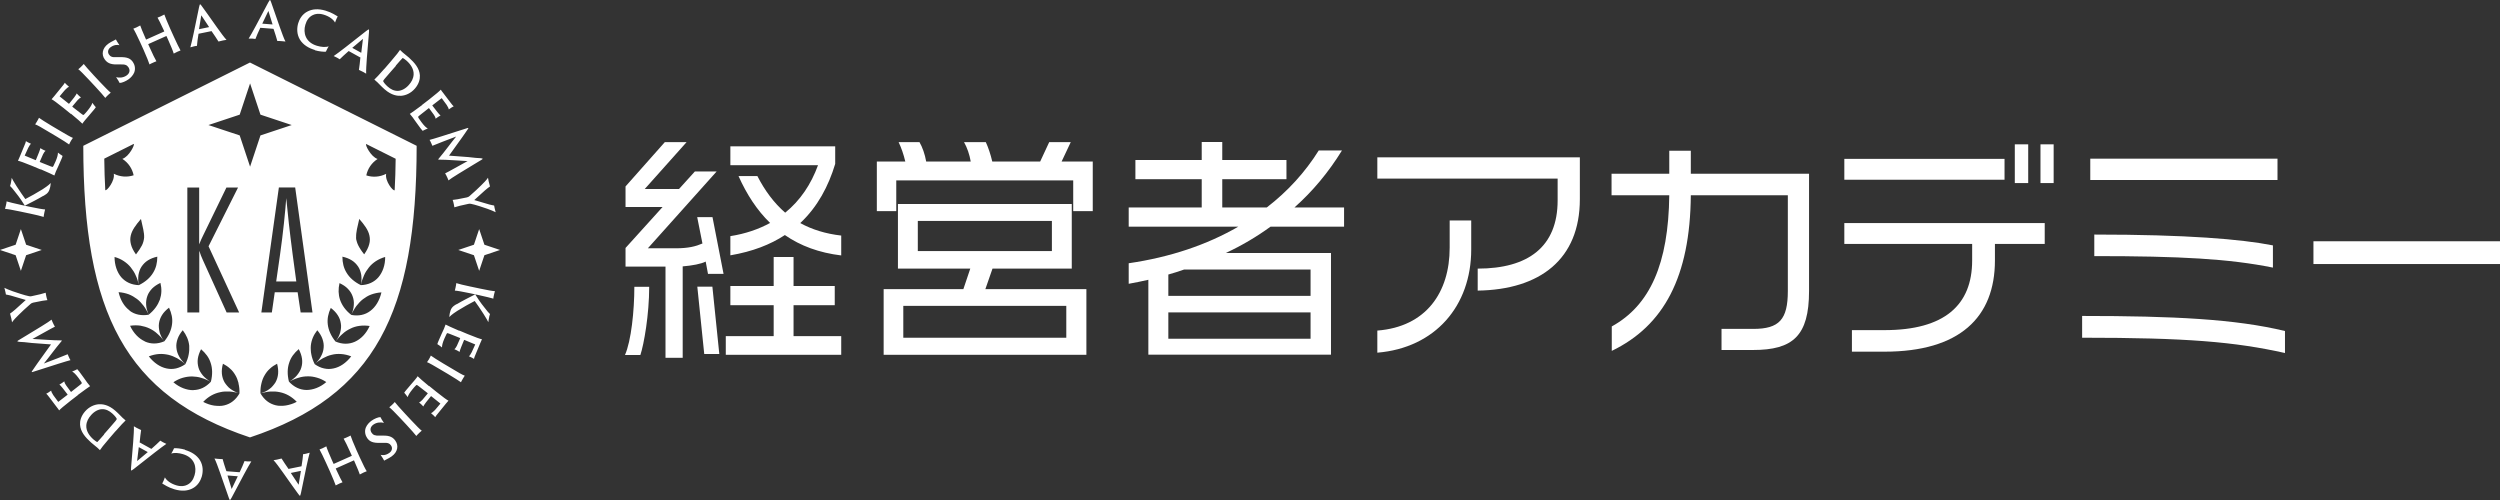
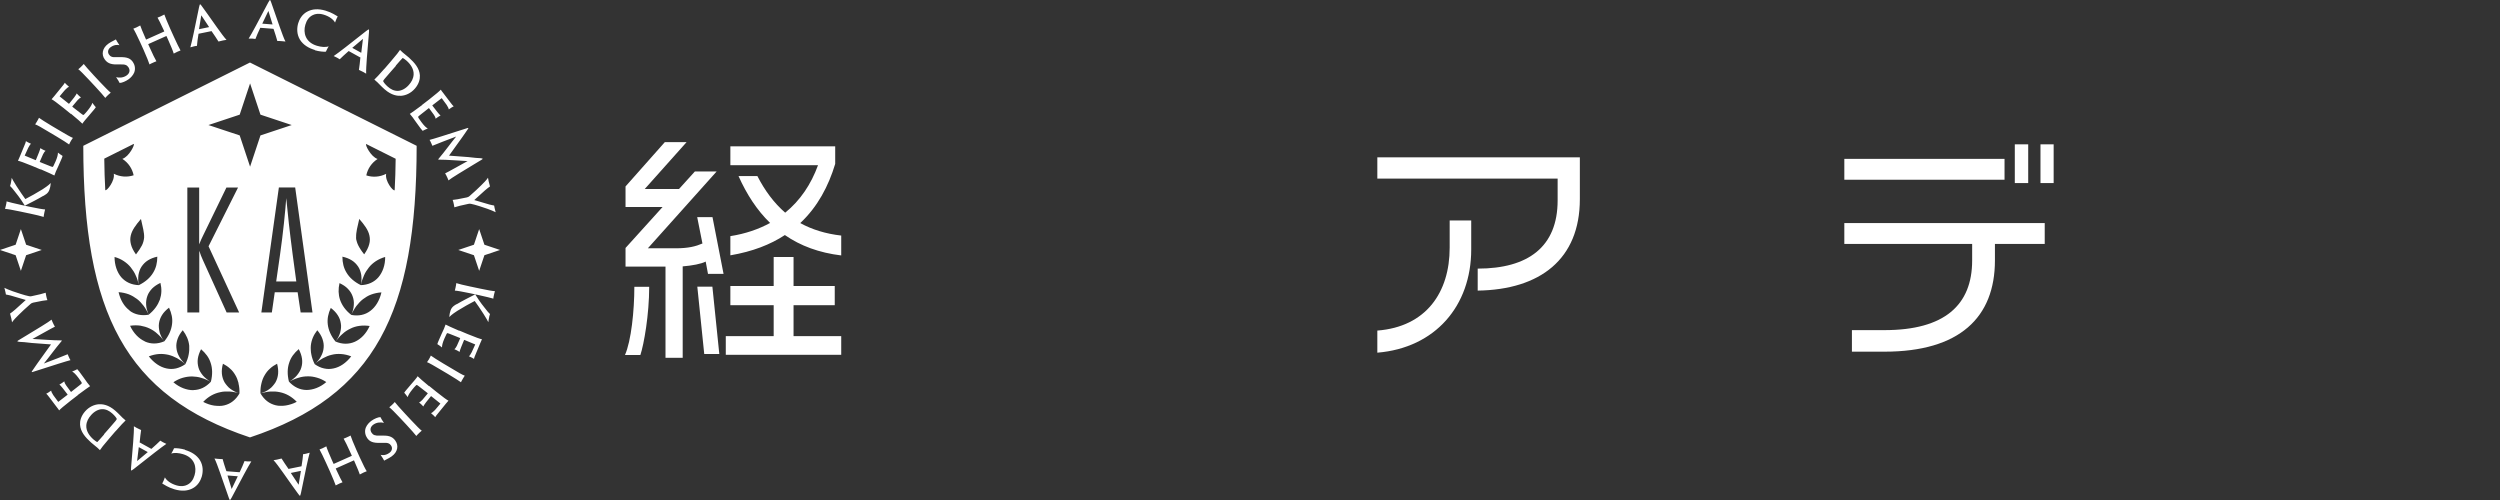
<svg xmlns="http://www.w3.org/2000/svg" id="uuid-093cefc2-27de-48ce-8de8-da7022a7ac18" viewBox="0 0 223.93 44.79">
  <rect x="0" y="0" width="223.93" height="44.79" fill="#333333" stroke="none" />
  <defs>
    <style>.uuid-d3ff8162-c1b2-41f6-890a-f6a870bcba25{fill:#fff;}</style>
  </defs>
  <path class="uuid-d3ff8162-c1b2-41f6-890a-f6a870bcba25" d="M57.35,31.8h-1.37c.56-1.27.84-3.97.84-6.11h1.33c0,2.49-.47,5.15-.79,6.11ZM63.42,24.55l-.21-1.12c-.41.21-1.2.36-2.06.43v8.19h-1.54v-8.17h-3.58v-1.67l3.32-3.67h-3.32v-1.84l3.52-3.97h1.95l-3.75,4.2h3.07l1.42-1.57h1.95l-6.16,6.88h2.49c1.14,0,1.8-.17,2.4-.43l-.47-2.36h1.37l.99,5.08h-1.37ZM63.08,31.71l-.62-6.03h1.35l.62,6.03h-1.35ZM65.01,31.78v-1.67h4.29v-2.77h-3.88v-1.72h3.88v-2.6h1.78v2.6h3.69v1.72h-3.69v2.77h4.27v1.67h-10.34ZM70.31,21.05c-1.31.86-2.9,1.48-4.89,1.82v-1.72c1.35-.21,2.53-.62,3.56-1.18-1.18-1.14-2.1-2.57-2.83-4.2h1.69c.66,1.29,1.48,2.4,2.49,3.28,1.35-1.09,2.32-2.55,2.94-4.25h-7.85v-1.69h9.39v1.57c-.6,1.99-1.57,3.84-3.13,5.3,1.05.58,2.27.96,3.67,1.12v1.78c-1.99-.24-3.65-.86-5.04-1.82Z" />
-   <path class="uuid-d3ff8162-c1b2-41f6-890a-f6a870bcba25" d="M96.13,18.91v-2.75h-15.85v2.75h-1.74v-4.44h2.55c-.15-.64-.36-1.24-.6-1.74h1.87c.26.45.49,1.09.6,1.74h3.99c-.11-.64-.32-1.24-.6-1.74h1.95c.21.45.43,1.09.58,1.74h4.29l.81-1.74h1.93l-.82,1.74h2.79v4.44h-1.76ZM79.15,31.78v-5.88h7.14l.62-1.84h-6.48v-5.79h15.57v5.79h-7.1l-.64,1.84h9.05v5.88h-18.16ZM95.51,27.4h-14.6v2.85h14.6v-2.85ZM94.22,19.79h-12.01v2.7h12.01v-2.7Z" />
-   <path class="uuid-d3ff8162-c1b2-41f6-890a-f6a870bcba25" d="M113.81,20.3c-1.24.9-2.57,1.69-4.01,2.36h9.42v9.11h-16.36v-6.71c-.58.13-1.18.26-1.76.36v-1.84c3.71-.54,7.01-1.65,9.82-3.28h-9.82v-1.72h6.54v-2.53h-5.94v-1.72h5.94v-1.61h1.84v1.61h5.75v1.72h-5.75v2.53h3.99c1.87-1.44,3.43-3.15,4.65-5.1h2.08c-1.2,1.95-2.62,3.65-4.25,5.1h4.44v1.72h-6.58ZM117.39,24.14h-11.32c-.45.17-.92.3-1.42.45v1.91h12.74v-2.36ZM117.39,27.98h-12.74v2.36h12.74v-2.36Z" />
  <path class="uuid-d3ff8162-c1b2-41f6-890a-f6a870bcba25" d="M132.36,26.03v-1.97c4.52,0,7.16-1.95,7.16-6.11v-1.95h-16.15v-1.91h18.14v3.75c0,5.36-3.54,8.11-9.16,8.19ZM123.37,31.58v-1.97c4.38-.34,6.48-3.43,6.48-7.42v-2.44h1.93v2.6c0,5.04-3.22,8.81-8.41,9.24Z" />
-   <path class="uuid-d3ff8162-c1b2-41f6-890a-f6a870bcba25" d="M157.03,31.35h-2.83v-1.89h2.85c2.32,0,3.09-.84,3.09-3.39v-8.58h-8.69c-.06,7.31-2.42,11.69-7.08,13.94v-2.19c3.43-1.89,5.08-5.62,5.15-11.75h-5.17v-1.93h5.17v-2.06h1.93v2.06h10.59v10.51c0,4.03-1.46,5.28-5.02,5.28Z" />
  <path class="uuid-d3ff8162-c1b2-41f6-890a-f6a870bcba25" d="M165.2,16.1v-1.87h14.35v1.87h-14.35ZM178.69,21.85v1.48c0,5.1-3.17,8.17-9.89,8.17h-2.92v-1.93h2.92c5.38,0,7.85-2.25,7.85-6.24v-1.48h-11.45v-1.87h17.95v1.87h-4.46ZM180.47,16.4v-3.47h1.2v3.47h-1.2ZM182.77,16.4v-3.47h1.18v3.47h-1.18Z" />
-   <path class="uuid-d3ff8162-c1b2-41f6-890a-f6a870bcba25" d="M186.5,30.25v-1.95c8.19,0,13.75.28,18.17,1.35v1.97c-4.53-1.01-8.84-1.37-18.17-1.37ZM187.23,16.12v-1.91h16.77v1.91h-16.77ZM187.59,22.94v-1.93c8.28,0,13.15.41,16,.97v1.99c-3.92-.79-8.28-1.03-16-1.03Z" />
-   <path class="uuid-d3ff8162-c1b2-41f6-890a-f6a870bcba25" d="M207.22,23.65v-2.04h16.71v2.04h-16.71Z" />
  <path class="uuid-d3ff8162-c1b2-41f6-890a-f6a870bcba25" d="M1.87,24.26l-.47-1.4-1.4-.47,1.4-.47.47-1.4.47,1.4,1.4.47-1.4.47-.47,1.4ZM43.39,22.86l1.4-.47-1.4-.47-.47-1.4-.47,1.4-1.4.47,1.4.47.47,1.4.47-1.4ZM40.9,27.24c-.43.24-.52.42-.61.81-.02.11-.05.3-.03.35.06-.08.17-.21.71-.56.4-.25,1.2-.71,1.55-.88.11.13.62.89.79,1.16.26.4.38.64.43.74.01-.09.04-.3.09-.53.02-.07.04-.15.06-.2-.06-.04-.29-.3-.47-.55-.36-.44-.69-.93-.84-1.19-.01-.01-.03-.02-.04-.01-.49.25-1.11.56-1.63.87ZM42.19,25.68c-.58-.12-1.15-.26-1.32-.32,0,.07-.04.28-.07.42-.02.11-.05.2-.06.25.14,0,.78.11,1.33.23l.8.17c.65.14,1.15.27,1.32.32,0-.08.02-.2.07-.4.02-.09.05-.22.07-.27-.15,0-.68-.09-1.33-.23l-.8-.17ZM41.14,29.63c-.63-.26-1.08-.49-1.23-.56-.02.06-.07.2-.14.37-.1.23-.27.56-.51,1.14-.07.17-.09.23-.08.25.1.06.29.19.41.29,0-.18.05-.41.21-.78.08-.18.13-.3.19-.41.02-.04.05-.08.07-.09.03-.01.15.03.91.34l.24.1s.01.02.01.02c-.04.1-.24.54-.3.68-.09.18-.15.24-.22.3.12.04.34.16.47.24,0-.06.03-.15.13-.41.06-.14.24-.58.27-.66,0,0,.02-.01.03,0l.96.4s0,.02,0,.02c-.12.28-.24.54-.31.68-.12.23-.19.32-.25.36.21.09.39.19.46.24,0-.09.09-.29.14-.41l.42-1.01c.05-.12.11-.27.15-.34-.14-.02-.56-.17-1.27-.46l-.76-.32ZM39.74,32.58c-.51-.31-1-.61-1.15-.73-.02.06-.11.23-.18.35-.06.1-.13.2-.16.24.14.04.7.36,1.18.65l.71.42c.57.34,1,.62,1.15.73.02-.04.08-.18.19-.35.05-.08.12-.2.15-.24-.15-.04-.61-.3-1.18-.65l-.71-.42ZM38.43,34.59c-.53-.43-.9-.77-1.02-.89-.03.06-.12.17-.24.32-.16.2-.41.46-.81.95-.11.14-.15.19-.15.21.08.09.22.26.31.39.04-.17.17-.38.42-.69.12-.15.21-.25.3-.34.03-.03.07-.06.09-.06.03,0,.13.07.78.58l.2.16s0,.02,0,.03c-.07.08-.38.45-.48.57-.13.14-.21.19-.29.23.1.08.29.25.38.36.02-.06.07-.14.23-.36.09-.12.39-.49.45-.56,0,0,.02,0,.03,0l.81.65s0,.02,0,.02c-.19.24-.38.45-.48.57-.18.18-.27.25-.35.28.17.14.32.29.38.36.03-.09.17-.25.25-.35l.69-.85c.08-.1.18-.22.24-.28-.13-.06-.49-.32-1.09-.8l-.64-.52ZM36.26,37.03c-.41-.44-.79-.87-.9-1.02-.04.05-.17.19-.27.28-.09.08-.18.16-.22.19.12.08.58.54.96.95l.56.6c.45.48.79.88.9,1.02.03-.04.13-.15.28-.29.07-.06.17-.16.21-.18-.13-.08-.5-.46-.96-.95l-.56-.6ZM34.08,37.36c-.21,0-.56.15-.81.33-.18.13-.39.34-.5.6-.15.37-.03.74.12.95.22.31.5.45,1.18.43h.27c.44-.03.57.07.69.24.14.2.1.48-.16.66-.34.24-.64.21-.78.17.14.2.3.47.32.52.03-.02.12-.07.26-.14.11-.05.25-.13.41-.24.56-.4.64-.98.33-1.41-.2-.28-.48-.47-1.1-.45h-.28c-.45.02-.61-.06-.74-.25-.16-.23-.15-.52.16-.74.31-.22.7-.22.94-.15-.12-.16-.29-.46-.32-.53ZM31.91,40.27c-.24-.54-.45-1.06-.51-1.26-.06.04-.21.11-.37.18-.1.05-.2.08-.25.1.11.19.37.7.59,1.21l.14.31s0,.02,0,.02l-1.61.72s-.02,0-.02,0l-.14-.31c-.24-.54-.46-1.06-.51-1.26-.03.02-.22.12-.34.17-.09.04-.22.09-.27.11.11.19.36.7.59,1.21l.34.75c.27.6.46,1.09.52,1.26.08-.05.2-.11.34-.17.11-.05.21-.09.27-.11-.09-.15-.29-.54-.57-1.15l-.03-.07s0-.02,0-.02l1.61-.72s.02,0,.02,0l.03.07c.28.63.44,1.03.49,1.19.06-.04.2-.11.35-.18.1-.04.21-.09.27-.11-.11-.16-.33-.6-.61-1.21l-.34-.75ZM25.86,42.01s-.01,0-.02-.01c-.19-.27-.5-.73-.62-.93-.07.02-.26.07-.42.1-.06.01-.18.03-.3.05.17.17.54.67.85,1.11.58.83,1.25,1.76,1.34,1.88.11.16.15.2.18.19.03,0,.04-.06.09-.25l.48-2.32c.12-.57.23-1.02.3-1.28-.05.02-.19.06-.33.09-.14.03-.2.04-.26.04-.01.22-.08.7-.14,1.07,0,.01,0,.02-.02.02l-1.13.23ZM26.94,42.18s.01,0,.01.02l-.2,1.22-.69-1.04s0-.02,0-.02l.87-.18ZM20.29,42.2s-.01,0-.02-.02c-.11-.31-.27-.84-.33-1.06-.08,0-.27,0-.43-.02-.06,0-.18-.02-.3-.03.12.21.33.79.51,1.3.33.96.71,2.04.76,2.18.06.19.09.23.12.23.03,0,.06-.05.15-.21l1.11-2.09c.28-.52.5-.91.65-1.15-.05,0-.2,0-.35,0-.14-.01-.2-.02-.26-.03-.07.21-.27.65-.43.99,0,0-.01.01-.02.01l-1.15-.09ZM21.29,42.66s.01,0,0,.02l-.54,1.12-.37-1.19s0-.02.02-.02l.88.07ZM16.58,40.28c-.38-.11-.79-.15-.99-.13-.05.13-.18.37-.25.48.29-.1.68-.06,1.05.05,1.04.31,1.25,1.17,1.04,1.88-.11.38-.31.7-.67.87-.22.11-.53.17-.97.04-.53-.16-.88-.45-1.02-.71-.06.2-.18.44-.24.55.17.09.5.34,1.1.52.66.19,1.15.14,1.57-.06.54-.26.77-.74.87-1.07.12-.41.15-.97-.16-1.48-.3-.47-.77-.75-1.34-.92ZM12.51,39.65s-.01-.01,0-.02c.03-.33.09-.88.13-1.11-.07-.03-.24-.11-.39-.19-.05-.03-.16-.09-.26-.15.02.24-.02.86-.06,1.4-.09,1.01-.18,2.15-.19,2.3-.02.2,0,.25.01.26.03.02.07-.02.23-.13l1.86-1.46c.46-.36.83-.63,1.06-.79-.05-.02-.18-.08-.31-.15-.12-.07-.18-.1-.23-.14-.15.16-.51.48-.79.73,0,0-.01,0-.03,0l-1.01-.56ZM13.23,40.48s.01.01,0,.02l-.95.8.15-1.24s0-.02.02,0l.78.43ZM10.35,38.63c.46-.53.75-.83.9-.97-.22-.17-.34-.31-.52-.49-.11-.11-.25-.25-.4-.38-.63-.55-1.15-.6-1.49-.58-.38.03-.85.21-1.23.65-.36.42-.46.85-.44,1.18.04.63.46,1.12.98,1.59.27.23.49.4.58.48.09.08.19.17.22.21.07-.12.32-.45.84-1.05l.55-.64ZM9.33,38.91c-.29.33-.53.61-.6.67,0,.01-.02.01-.04.01-.06-.03-.19-.12-.32-.23-.4-.35-.66-.78-.64-1.24.02-.37.19-.67.43-.94.29-.33.65-.52.98-.53.35-.01.65.15.91.38.24.21.4.43.41.5,0,.03-.05.1-.13.2-.07.09-.24.29-.57.66l-.44.5ZM6.97,35.38c.54-.41.96-.69,1.1-.79-.05-.05-.14-.16-.25-.31-.15-.2-.35-.51-.73-1.01-.11-.14-.15-.19-.17-.2-.11.06-.31.16-.46.21.16.08.33.25.57.57.12.16.19.26.26.37.02.04.04.09.04.1,0,.03-.09.11-.75.62l-.2.16s-.02,0-.03,0c-.07-.09-.35-.47-.44-.6-.11-.16-.14-.25-.15-.34-.1.08-.31.22-.44.29.05.03.12.1.29.31.1.12.39.5.44.57,0,0,0,.02,0,.03l-.82.63s-.02,0-.02,0c-.18-.24-.35-.48-.44-.6-.14-.22-.18-.32-.19-.4-.18.14-.36.24-.44.28.08.05.2.22.28.32l.66.87c.08.1.18.23.22.3.09-.11.43-.4,1.03-.87l.65-.5ZM6.32,32.27c-.04-.06-.1-.16-.16-.31-.02-.05-.08-.17-.1-.23-.31.14-1.4.55-2.13.83.47-.57,1.02-1.34,1.58-2,.04-.05.04-.07-.04-.07-.76,0-1.74-.09-2.56-.13.67-.36,1.69-.95,2.01-1.1-.05-.07-.12-.21-.19-.36-.06-.14-.1-.22-.11-.27-.23.2-1.38.89-2.32,1.46-.21.13-.43.26-.63.38-.1.06-.12.08-.11.1,0,.02.04.03.17.05.28.01.54.03,1.11.1l1.73.13-1.2,1.67c-.15.23-.4.56-.49.71-.03.05-.05.08-.04.09s.02.02.08,0c.21-.06.44-.14.69-.22,1.05-.34,2.4-.77,2.7-.84ZM4.24,26.87c-.03-.06-.08-.27-.1-.37-.03-.14-.05-.24-.05-.28-.2.07-.71.2-1.26.31-.08.02-.14.02-.23,0-.31-.05-1.21-.35-1.46-.44-.29-.11-.61-.23-.75-.31.01.04.06.19.1.39.01.06.03.16.04.21.11.01.31.07.42.09.22.06.94.27,1.36.4-.11.11-.83.75-.94.85-.18.15-.38.32-.47.37.02.05.09.32.12.46.03.15.05.24.06.32.14-.22.41-.48.61-.68.13-.14.72-.69,1.04-.96.04-.04.11-.09.23-.12.71-.15,1.11-.22,1.3-.23ZM2.59,19.11c.58.12,1.15.26,1.32.32,0-.07.04-.28.07-.42.02-.11.05-.2.06-.25-.14,0-.78-.11-1.33-.23l-.8-.17c-.65-.14-1.15-.27-1.32-.32,0,.08-.02.2-.07.4-.02.09-.05.22-.07.27.15,0,.68.09,1.33.23l.8.17ZM3.89,17.55c.43-.24.52-.42.61-.81.02-.11.05-.3.03-.35-.06.08-.17.21-.71.56-.4.25-1.2.71-1.55.88-.11-.13-.62-.89-.79-1.16-.26-.4-.38-.64-.43-.74-.01.09-.04.3-.09.53-.02.07-.04.15-.06.2.06.04.29.3.47.55.36.44.69.93.84,1.19.01.01.03.02.04.01.49-.25,1.11-.56,1.63-.87ZM3.64,15.16c.63.26,1.08.49,1.23.56.02-.06.07-.2.14-.37.1-.23.27-.56.51-1.14.07-.17.09-.23.08-.25-.1-.06-.29-.19-.41-.29,0,.18-.05.41-.21.78-.08.18-.13.3-.19.41-.02.04-.05.08-.07.09-.03.01-.15-.03-.91-.34l-.24-.1s-.01-.02-.01-.02c.04-.1.24-.54.3-.68.09-.18.15-.24.22-.3-.12-.04-.34-.16-.47-.24,0,.06-.03.15-.13.41-.06.14-.24.58-.27.66,0,0-.02.01-.03,0l-.96-.4s0-.02,0-.02c.12-.28.24-.54.31-.68.12-.23.19-.32.25-.36-.21-.09-.39-.19-.46-.24,0,.09-.09.29-.14.41l-.42,1.01c-.05.12-.11.27-.15.34.14.02.56.17,1.27.46l.76.32ZM5.04,12.21c.51.31,1,.61,1.15.73.02-.06.11-.23.18-.35.06-.1.13-.2.16-.24-.14-.04-.7-.36-1.18-.65l-.71-.42c-.57-.34-1-.62-1.15-.73-.02.04-.08.18-.19.35-.05.08-.12.2-.15.24.15.04.61.3,1.18.65l.71.42ZM6.36,10.19c.53.43.9.77,1.02.89.03-.06.12-.17.24-.32.16-.2.41-.46.81-.95.11-.14.15-.19.15-.21-.08-.09-.22-.26-.31-.39-.04.17-.17.38-.42.69-.12.15-.21.25-.3.34-.03.03-.07.06-.09.06-.03,0-.13-.07-.78-.58l-.2-.16s0-.02,0-.03c.07-.08.38-.45.48-.57.13-.14.21-.19.29-.23-.1-.08-.29-.25-.38-.36-.02.06-.07.14-.23.36-.09.12-.39.49-.45.56,0,0-.02,0-.03,0l-.81-.65s0-.02,0-.02c.19-.24.38-.45.48-.57.18-.18.27-.25.35-.28-.17-.14-.32-.29-.38-.36-.03.09-.17.25-.25.35l-.69.85c-.08.1-.18.22-.24.28.13.06.49.32,1.09.8l.64.52ZM8.53,7.75c.41.44.79.87.9,1.02.04-.05.17-.19.27-.28.09-.08.18-.16.22-.19-.12-.08-.58-.54-.96-.95l-.56-.6c-.45-.48-.79-.88-.9-1.02-.03.04-.13.15-.28.29-.07.06-.17.16-.21.18.13.08.5.46.96.95l.56.6ZM10.71,7.43c.21,0,.56-.15.81-.33.18-.13.39-.34.5-.6.15-.37.03-.74-.12-.95-.22-.31-.5-.45-1.18-.43h-.27c-.44.03-.57-.07-.69-.24-.14-.2-.1-.48.16-.66.34-.24.64-.21.78-.17-.14-.2-.3-.47-.32-.52-.03.02-.12.07-.26.14-.11.05-.25.13-.41.24-.56.4-.64.98-.33,1.41.2.28.48.47,1.1.45h.28c.45-.02.61.06.74.25.16.23.15.52-.16.74-.31.22-.7.22-.94.15.12.16.29.46.32.53ZM12.88,4.51c.24.54.45,1.06.51,1.26.06-.04.21-.11.37-.18.1-.05.2-.08.25-.1-.11-.19-.37-.7-.59-1.21l-.14-.31s0-.02,0-.02l1.61-.72s.02,0,.02,0l.14.31c.24.54.46,1.06.51,1.26.03-.02.22-.12.34-.17.09-.04.22-.09.27-.11-.11-.19-.36-.7-.59-1.21l-.34-.75c-.27-.6-.46-1.09-.52-1.26-.08.05-.2.11-.34.17-.11.05-.21.09-.27.11.09.15.29.54.57,1.15l.03.07s0,.02,0,.02l-1.61.72s-.02,0-.02,0l-.03-.07c-.28-.63-.44-1.03-.49-1.19-.06.04-.2.11-.35.18-.1.04-.21.09-.27.11.11.16.33.6.61,1.21l.34.75ZM18.93,2.78s.01,0,.02.01c.19.27.5.73.62.93.07-.02.26-.07.42-.1.06-.01.18-.03.3-.05-.17-.17-.54-.67-.85-1.11-.58-.83-1.25-1.76-1.34-1.88-.11-.16-.15-.2-.18-.19-.03,0-.04.06-.09.25l-.48,2.32c-.12.57-.23,1.02-.3,1.28.05-.02.19-.06.33-.09.14-.03.2-.04.26-.04.01-.22.08-.7.14-1.07,0-.01,0-.02.02-.02l1.13-.23ZM17.84,2.61s-.01,0-.01-.02l.2-1.22.69,1.04s0,.02,0,.02l-.87.18ZM24.49,2.59s.01,0,.02.02c.11.31.27.84.33,1.06.08,0,.27,0,.43.02.06,0,.18.02.3.03-.12-.21-.33-.79-.51-1.3-.33-.96-.71-2.04-.76-2.18-.06-.19-.09-.23-.12-.23-.03,0-.06.05-.15.21l-1.11,2.09c-.28.52-.5.91-.65,1.15.05,0,.2,0,.35,0,.14.01.2.02.26.03.07-.21.27-.65.43-.99,0,0,.01-.01.02-.01l1.15.09ZM23.5,2.12s-.01,0,0-.02l.54-1.12.37,1.19s0,.02-.02.02l-.88-.07ZM28.2,4.5c.38.11.79.15.99.13.05-.13.18-.37.25-.48-.29.1-.68.06-1.05-.05-1.04-.31-1.25-1.17-1.04-1.88.11-.38.31-.7.67-.87.22-.11.53-.17.97-.04.53.16.88.45,1.02.71.06-.2.18-.44.24-.55-.17-.09-.5-.34-1.1-.52-.66-.19-1.15-.14-1.57.06-.54.26-.77.74-.87,1.07-.12.41-.15.97.16,1.48.3.47.77.75,1.34.92ZM32.28,5.13s.01.01,0,.02c-.03.33-.09.88-.13,1.11.07.03.24.11.39.19.05.03.16.09.26.15-.02-.24.02-.86.06-1.4.09-1.01.18-2.15.19-2.3.02-.2,0-.25-.01-.26-.03-.02-.07.02-.23.13l-1.86,1.46c-.46.36-.83.63-1.06.79.05.02.18.08.31.15.12.07.18.1.23.14.15-.16.51-.48.79-.73,0,0,.01,0,.03,0l1.01.56ZM31.56,4.3s-.01-.01,0-.02l.95-.8-.15,1.24s0,.02-.02,0l-.78-.43ZM34.43,6.16c-.46.53-.75.83-.9.97.22.17.34.31.52.49.11.11.25.25.4.38.63.55,1.15.6,1.49.58.38-.03.85-.21,1.23-.65.36-.42.46-.85.44-1.18-.04-.63-.46-1.12-.98-1.59-.27-.23-.49-.4-.58-.48-.09-.08-.19-.17-.22-.21-.07.12-.32.45-.84,1.05l-.55.64ZM35.45,5.88c.29-.33.53-.61.6-.67,0-.01.02-.01.04-.01.06.03.19.12.32.23.4.35.66.78.64,1.24-.02.37-.19.67-.43.94-.29.33-.65.52-.98.53-.35.01-.65-.15-.91-.38-.24-.21-.4-.43-.41-.5,0-.03.05-.1.13-.2.07-.09.24-.29.57-.66l.44-.5ZM37.81,9.41c-.54.41-.96.69-1.1.79.05.05.14.16.25.31.15.2.35.51.73,1.01.11.14.15.19.17.2.11-.06.31-.16.46-.21-.16-.08-.33-.25-.57-.57-.12-.16-.19-.26-.26-.37-.02-.04-.04-.09-.04-.1,0-.03.09-.11.75-.62l.2-.16s.02,0,.03,0c.07.09.35.47.44.6.11.16.14.25.15.34.1-.08.31-.22.44-.29-.05-.03-.12-.1-.29-.31-.1-.12-.39-.5-.44-.57,0,0,0-.02,0-.03l.82-.63s.02,0,.02,0c.18.24.35.48.44.6.14.22.18.32.19.4.18-.14.36-.24.44-.28-.08-.05-.2-.22-.28-.32l-.66-.87c-.08-.1-.18-.23-.22-.3-.09.11-.43.4-1.03.87l-.65.5ZM38.47,12.52c.04.06.1.16.16.31.02.05.08.17.1.23.31-.14,1.4-.55,2.13-.83-.47.57-1.02,1.34-1.58,2-.04.05-.04.07.04.07.76,0,1.74.09,2.56.13-.67.36-1.69.95-2.01,1.1.05.07.12.21.19.36.06.14.1.22.11.27.23-.2,1.38-.89,2.32-1.46.21-.13.43-.26.63-.38.1-.06.12-.08.11-.1,0-.02-.04-.03-.17-.05-.28-.01-.54-.03-1.11-.1l-1.73-.13,1.2-1.67c.15-.23.4-.56.49-.71.03-.05.05-.08.04-.09s-.02-.02-.08,0c-.21.06-.44.14-.69.22-1.05.34-2.4.77-2.7.84ZM40.55,17.92c.03.06.08.27.1.37.03.14.05.24.05.28.2-.07.71-.2,1.26-.31.08-.02.14-.02.23,0,.31.05,1.21.35,1.46.44.29.11.61.23.75.31-.01-.04-.06-.19-.1-.39-.01-.06-.03-.16-.04-.21-.11-.01-.31-.07-.42-.09-.22-.06-.94-.27-1.36-.4.11-.11.83-.75.94-.85.18-.15.38-.32.47-.37-.02-.05-.09-.32-.12-.46-.03-.15-.05-.24-.06-.32-.14.22-.41.48-.61.68-.13.14-.72.69-1.04.96-.04.04-.11.09-.23.12-.71.15-1.11.22-1.3.23ZM26.54,25.21l-.32-2.37c-.27-2.05-.46-3.79-.58-5.09-.1,1.3-.27,3.05-.56,5.09l-.34,2.37h1.79ZM37.32,13.06c0,14.93-3.73,22.39-14.93,26.12-11.2-3.73-14.93-11.2-14.93-26.12l14.93-7.46,14.93,7.46ZM31.89,21.27c0,.11.02.23.06.34.03.11.07.23.13.35.12.24.28.5.54.82.23-.32.38-.62.45-.9.04-.14.06-.27.06-.4,0-.13-.01-.25-.04-.38-.1-.49-.44-.95-.91-1.49-.16.7-.3,1.19-.28,1.65ZM26.44,16.79h-1.46l-1.57,11.2h.94l.26-1.81h2.05l.27,1.81h1.06l-1.55-11.2ZM16.79,27.99h1.06v-5.53c.1.32.21.59.32.83l2.13,4.7h1.12l-2.74-5.93,2.64-5.26h-1.04l-2.1,4.32c-.13.26-.22.46-.34.77v-5.09h-1.06v11.2ZM12.62,19.62c-.46.54-.8.99-.91,1.49-.03.12-.04.25-.04.38,0,.13.03.26.06.4.07.28.22.58.45.9.25-.32.41-.58.54-.82.06-.12.1-.24.13-.35.03-.11.05-.23.06-.34.02-.46-.13-.95-.28-1.65ZM10.19,15.56c.57.29,1.21.33,1.78.14-.12-.59-.47-1.12-1.01-1.47.61-.2,1.14-1.29,1.02-1.34l-2.64,1.32c.01.98.04,1.92.09,2.82.13.11.89-.85.76-1.47ZM10.26,23.01c0,.74.23,1.38.6,1.82.39.44.92.69,1.58.71.59-.29,1.01-.67,1.27-1.1.27-.43.38-.91.38-1.45-.32.07-.6.18-.84.33-.24.15-.42.34-.57.56-.15.22-.23.48-.28.76-.02.14-.02.29-.02.44,0,.08,0,.15.02.23.01.08.03.15.04.23-.02-.08-.04-.15-.06-.23-.02-.08-.04-.15-.06-.22-.04-.14-.1-.28-.16-.41-.11-.27-.27-.5-.44-.72-.17-.22-.39-.41-.63-.57-.24-.16-.52-.29-.85-.38ZM11.61,27.83c.46.35,1.06.47,1.7.36.52-.41.83-.87,1.01-1.35.16-.48.18-.97.05-1.5-.3.14-.55.31-.74.5-.19.2-.35.43-.43.67-.09.25-.13.52-.11.8.01.14.03.29.07.43.04.14.09.29.15.44-.06-.15-.13-.29-.21-.42-.08-.13-.15-.26-.24-.37-.18-.23-.36-.44-.59-.61-.23-.17-.46-.31-.74-.42-.28-.1-.58-.17-.91-.19.17.72.51,1.29.99,1.64ZM12.98,30.59c.54.24,1.13.24,1.74-.02.41-.51.63-1.03.69-1.53.07-.51-.04-.98-.27-1.48-.26.2-.47.41-.62.65-.15.24-.24.48-.28.75-.04.27,0,.53.06.81.04.14.1.27.16.4.06.14.15.27.25.39-.1-.13-.2-.25-.3-.36-.1-.11-.21-.21-.32-.31-.21-.2-.45-.35-.7-.47-.25-.12-.53-.2-.81-.25-.29-.04-.6-.04-.93.01.31.67.79,1.15,1.31,1.39ZM15.34,33.05c.14,0,.29-.02.43-.05.28-.07.56-.19.83-.38.15-.3.25-.58.3-.86.03-.14.04-.27.05-.4,0-.13,0-.26,0-.39-.05-.5-.25-.96-.58-1.39-.21.25-.37.51-.46.77-.09.26-.14.53-.11.79.02.26.1.53.24.78.13.25.33.48.57.7-.24-.21-.49-.38-.74-.53-.26-.14-.51-.24-.79-.31-.28-.06-.55-.09-.84-.07-.29.02-.6.09-.91.21.45.58,1.01.96,1.58,1.08.14.03.29.05.43.05ZM17.32,34.94c.59-.01,1.12-.26,1.57-.75.16-.63.14-1.21-.02-1.68-.15-.49-.45-.87-.86-1.23-.15.29-.25.57-.29.85-.04.28-.01.54.06.8.07.26.22.49.4.71.09.11.2.2.32.3.06.05.12.09.18.14.07.04.13.08.2.12-.07-.04-.14-.07-.21-.1-.07-.04-.14-.07-.21-.1-.14-.06-.28-.11-.42-.15-.27-.09-.56-.12-.83-.13-.28,0-.56.04-.84.12-.28.08-.56.21-.84.4.56.48,1.2.71,1.78.71ZM21.37,34.33c-.07-.27-.16-.52-.29-.73-.03-.05-.07-.11-.1-.16-.04-.05-.07-.1-.11-.15-.08-.1-.16-.19-.26-.27-.09-.08-.19-.17-.3-.24-.11-.07-.22-.13-.34-.2-.18.64-.12,1.19.14,1.66.07.11.15.22.24.32.05.05.09.1.14.15.05.05.11.09.16.13.11.08.24.16.37.23.14.06.28.12.44.16-.15-.05-.31-.08-.45-.1-.15-.03-.29-.05-.44-.06-.07,0-.14,0-.22,0-.07,0-.14,0-.21,0-.14,0-.28.03-.42.06-.54.11-1.07.39-1.52.87.16.09.33.15.49.21.16.05.32.1.49.12.16.02.32.03.47.03.08,0,.15,0,.22-.01.07-.01.15-.02.22-.04.29-.07.54-.19.77-.37.23-.18.43-.42.59-.7.01-.33-.02-.63-.09-.9ZM23.33,12.13l2.8-.93-2.8-.93-.93-2.8-.93,2.8-2.8.93,2.8.93.93,2.8.93-2.8ZM26.59,36c-.46-.48-.98-.76-1.52-.87-.14-.03-.28-.05-.42-.06-.07,0-.14,0-.21,0-.07,0-.14,0-.22,0-.14,0-.29.03-.44.06-.15.03-.3.06-.45.1.15-.05.3-.1.44-.16.13-.07.26-.14.37-.23.06-.04.11-.08.16-.13.05-.05.1-.1.14-.15.09-.1.17-.21.24-.32.26-.47.31-1.02.14-1.66-.12.07-.23.13-.34.2-.11.07-.2.15-.3.24-.09.08-.18.17-.26.27-.04.05-.08.1-.11.15-.04.05-.07.1-.1.16-.13.21-.23.47-.29.73-.07.27-.1.57-.09.9.16.28.36.52.59.7.23.18.49.3.77.37.07.02.14.03.22.04.07,0,.15.01.22.01.15,0,.31,0,.47-.03.16-.02.32-.07.49-.12.16-.05.33-.12.49-.21ZM29.24,34.23c-.28-.19-.56-.32-.84-.4-.28-.08-.56-.13-.84-.12-.27,0-.56.04-.83.13-.14.04-.28.09-.42.15-.07.03-.14.06-.21.1-.07.03-.14.07-.21.1.07-.04.14-.08.2-.12.06-.04.13-.09.18-.14.12-.09.23-.19.32-.3.18-.22.33-.45.4-.71.08-.26.1-.52.06-.8-.04-.28-.14-.56-.29-.85-.41.35-.71.74-.86,1.23-.16.47-.18,1.04-.02,1.68.45.49.98.74,1.57.75.58,0,1.22-.23,1.78-.71ZM31.46,31.92c-.31-.12-.61-.19-.91-.21-.3-.02-.57,0-.84.07-.27.06-.53.17-.79.31-.25.14-.5.31-.74.53.24-.21.44-.44.57-.7.14-.25.22-.51.24-.78.03-.26-.02-.53-.11-.79-.09-.26-.25-.52-.46-.77-.34.43-.53.89-.58,1.39-.01.13-.01.25,0,.39,0,.13.02.26.05.4.05.27.15.56.3.86.27.19.55.32.83.38.14.03.29.05.43.05.14,0,.29-.02.43-.05.58-.12,1.13-.5,1.58-1.08ZM33.12,29.2c-.33-.05-.64-.05-.93-.01-.29.04-.56.12-.81.25-.25.12-.49.27-.7.47-.11.09-.22.2-.32.31-.1.11-.2.23-.3.36.1-.13.18-.26.25-.39.07-.13.12-.27.16-.4.07-.28.11-.54.06-.81-.04-.27-.12-.51-.28-.75-.15-.24-.36-.45-.62-.65-.23.5-.33.97-.27,1.48.06.5.28,1.02.69,1.53.61.26,1.2.26,1.74.02.53-.24,1.01-.72,1.31-1.39ZM34.16,26.19c-.33.02-.63.09-.91.19-.28.1-.51.25-.74.42-.22.17-.41.38-.59.61-.09.12-.16.24-.24.37-.08.13-.15.27-.21.42.06-.15.11-.29.15-.44.04-.14.06-.29.07-.43.03-.28-.02-.56-.11-.8-.09-.25-.24-.48-.43-.67-.19-.2-.44-.36-.74-.5-.12.53-.11,1.02.05,1.5.17.48.48.94,1.01,1.35.64.12,1.23,0,1.7-.36.47-.35.82-.92.99-1.64ZM34.52,23.01c-.32.09-.6.22-.85.38-.24.16-.46.35-.63.57-.17.22-.33.45-.44.72-.06.13-.11.27-.16.41-.02.07-.04.15-.06.22-.02.07-.04.15-.06.23.02-.08.03-.16.04-.23,0-.08.01-.15.02-.23,0-.15,0-.3-.02-.44-.05-.28-.13-.54-.28-.76-.15-.22-.33-.41-.57-.56-.24-.15-.52-.26-.84-.33,0,.54.11,1.02.38,1.45.26.43.68.81,1.27,1.1.66-.02,1.2-.27,1.58-.71.37-.44.61-1.08.6-1.82ZM35.35,17.04c.05-.9.08-1.84.09-2.82l-2.64-1.32c-.12.05.41,1.14,1.02,1.34-.54.35-.89.88-1.01,1.47.57.19,1.21.15,1.78-.14-.13.63.62,1.58.76,1.47Z" />
</svg>